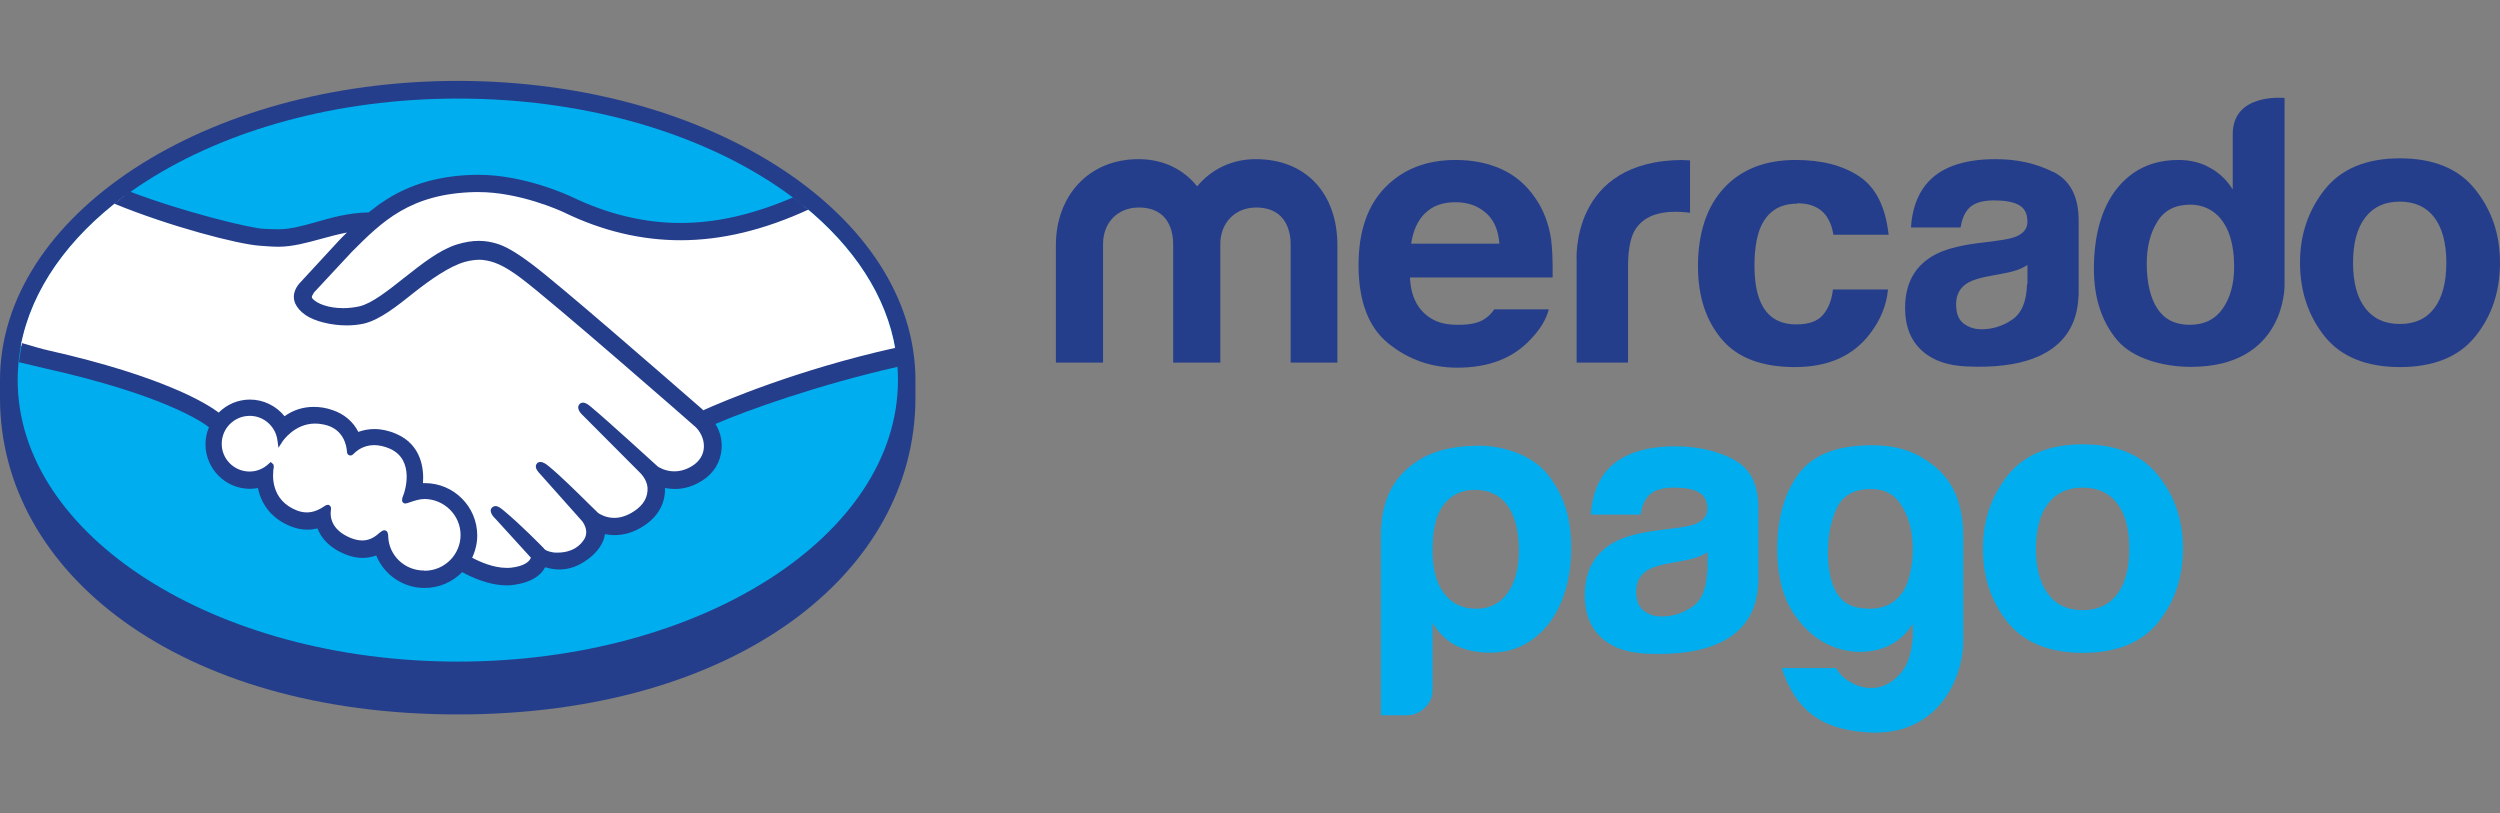
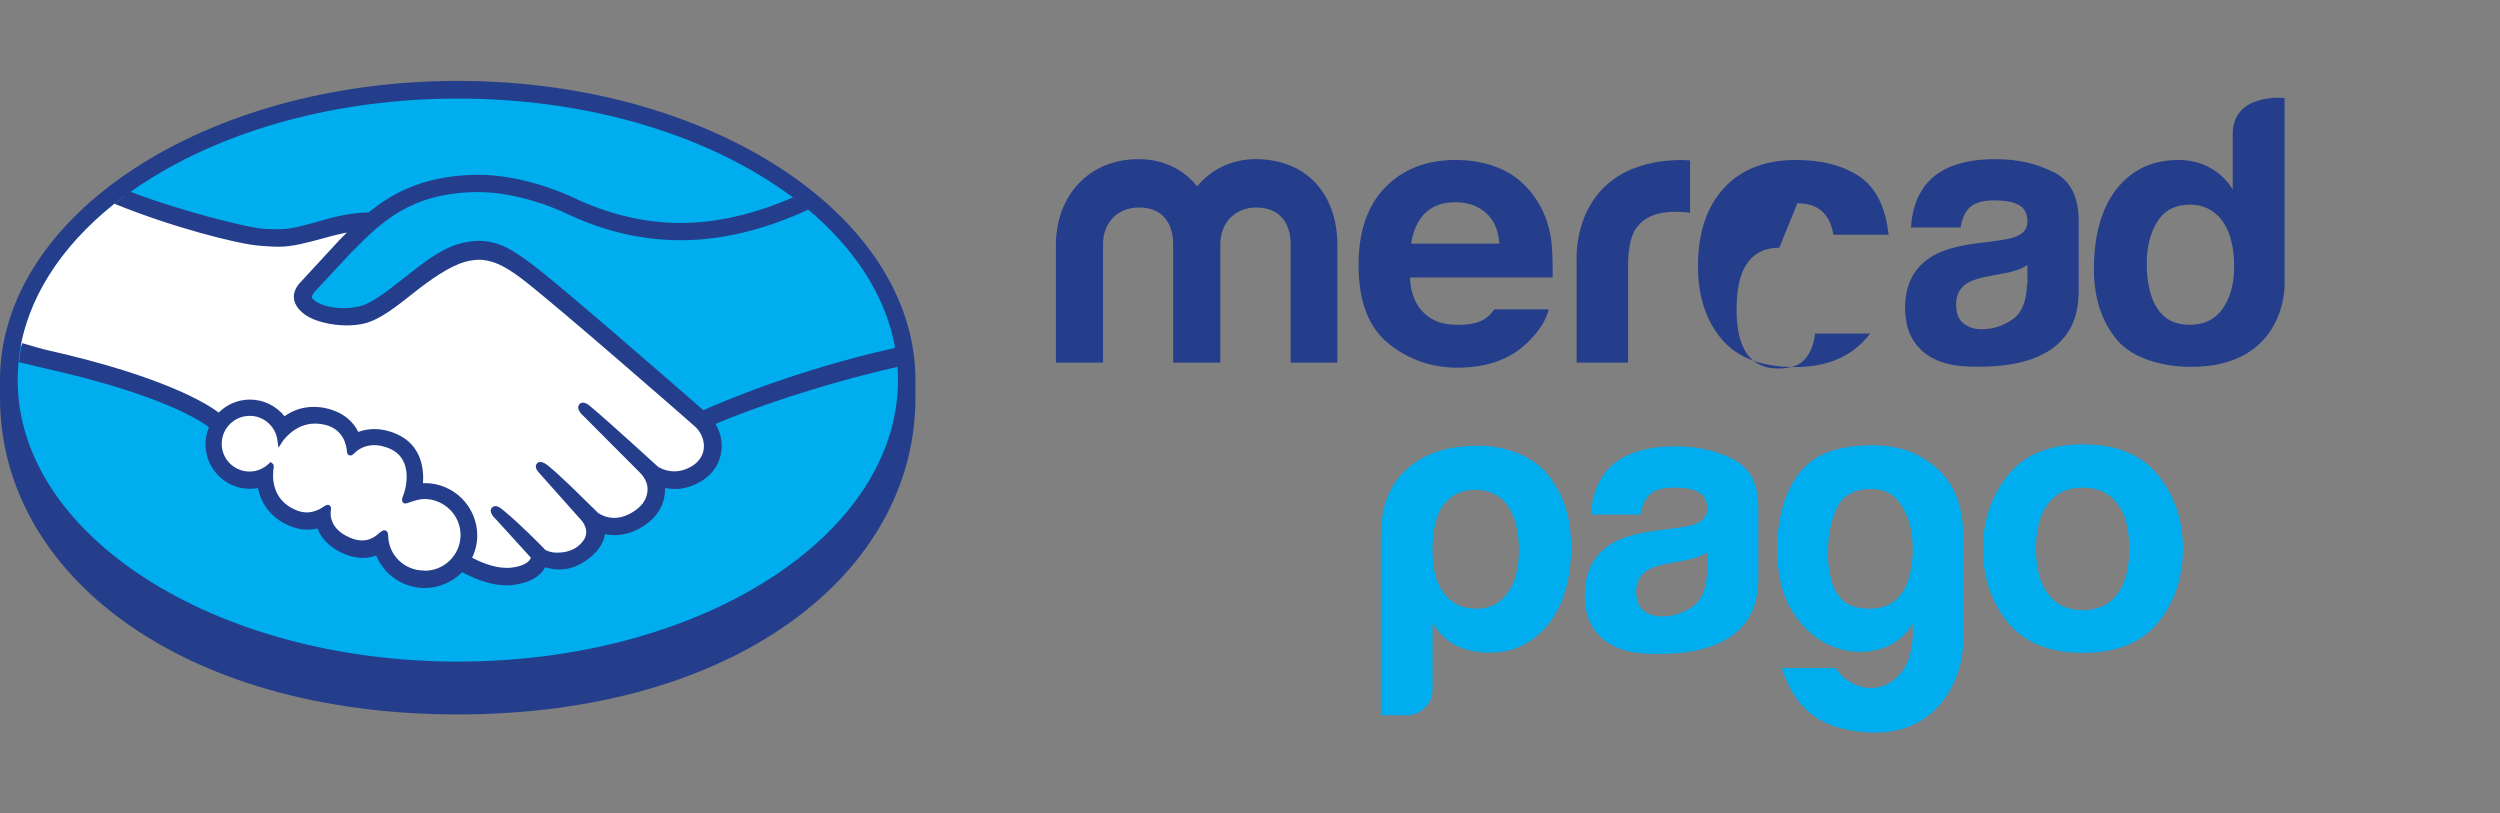
<svg xmlns="http://www.w3.org/2000/svg" id="Capa_1" viewBox="0 0 123 40">
  <rect x="0" y="0" width="123" height="40" fill="#808080" stroke="none" />
  <defs>
    <style>.cls-1{fill:#fff;}.cls-2{fill:#00aeef;}.cls-3{fill:#253e8b;}</style>
  </defs>
  <path class="cls-3" d="m45.04,18.71c0-8.11-10.08-14.73-22.52-14.73S0,10.59,0,18.71c0,.21,0,.79,0,.86,0,8.61,8.81,15.58,22.52,15.58s22.52-6.97,22.52-15.58v-.86" />
  <path class="cls-2" d="m44.18,18.7c0,7.65-9.69,13.85-21.65,13.85S.87,26.35.87,18.7,10.57,4.85,22.53,4.85s21.65,6.2,21.65,13.85" />
-   <path class="cls-1" d="m15.34,14.33s-.23.25-.09.42c.34.44,1.4.69,2.46.45.63-.14,1.45-.79,2.24-1.42.85-.68,1.7-1.36,2.56-1.63.9-.29,1.48-.16,1.86-.05.42.12.91.4,1.7.99,1.48,1.11,7.44,6.31,8.47,7.21.83-.38,4.51-1.96,9.52-3.06-.43-2.67-2.06-5.11-4.52-7.11-3.43,1.44-7.63,2.19-11.73.19-.02,0-2.24-1.06-4.43-1.01-3.26.07-4.66,1.48-6.16,2.97l-1.89,2.04" />
  <path class="cls-1" d="m34.3,20.88c-.07-.06-7.01-6.13-8.58-7.31-.91-.68-1.42-.86-1.95-.92-.28-.04-.66.02-.93.09-.73.2-1.69.84-2.54,1.51-.88.7-1.71,1.36-2.47,1.53-.98.22-2.18-.04-2.73-.41-.22-.15-.38-.32-.45-.5-.2-.47.17-.84.23-.91l1.91-2.07c.22-.22.45-.44.68-.66-.62.08-1.19.24-1.74.39-.69.2-1.36.38-2.04.38-.28,0-1.79-.25-2.08-.33-1.73-.47-3.25-.94-5.52-2-2.72,2.03-4.54,4.56-5.07,7.35.39.1,1.02.29,1.29.35,6.16,1.37,8.07,2.78,8.42,3.07.38-.42.92-.68,1.53-.68.68,0,1.3.34,1.67.87.35-.28.84-.52,1.47-.52.29,0,.58.05.88.15.69.24,1.05.7,1.24,1.12.23-.11.52-.18.86-.18.33,0,.68.07,1.02.23,1.14.49,1.31,1.6,1.21,2.44.08,0,.16-.01.24-.01,1.35,0,2.44,1.09,2.44,2.44,0,.42-.11.81-.29,1.15.37.21,1.3.67,2.12.57.66-.08.9-.31.99-.43.06-.09.13-.19.07-.26l-1.74-1.93s-.29-.27-.19-.38c.1-.11.27.05.4.15.88.74,1.96,1.85,1.96,1.85.02.01.09.15.49.23.34.06.95.03,1.37-.32.11-.09.21-.2.3-.31,0,0-.01.01-.02.02.44-.57-.05-1.14-.05-1.14l-2.03-2.28s-.29-.27-.19-.38c.09-.09.27.05.4.15.64.54,1.55,1.45,2.42,2.3.17.13.93.6,1.95-.07.61-.4.74-.9.72-1.27-.04-.49-.43-.85-.43-.85l-2.77-2.79s-.29-.25-.19-.38c.08-.11.27.05.4.15.88.74,3.27,2.93,3.27,2.93.03.02.86.61,1.88-.04.36-.23.6-.58.62-.99.03-.71-.47-1.13-.47-1.13" />
  <path class="cls-1" d="m20.86,24.41c-.43,0-.9.25-.96.21-.03-.02.03-.2.07-.3.04-.1.61-1.8-.77-2.39-1.06-.45-1.7.06-1.92.29-.06.06-.08.06-.09-.02-.02-.31-.16-1.14-1.07-1.41-1.3-.4-2.14.51-2.35.84-.1-.74-.72-1.32-1.49-1.32-.84,0-1.51.68-1.51,1.51,0,.83.68,1.51,1.51,1.51.41,0,.77-.16,1.04-.42,0,0,.01.02,0,.05-.06.37-.18,1.73,1.24,2.28.57.22,1.06.06,1.46-.23.12-.08.14-.05.12.06-.05.35.01,1.1,1.06,1.52.8.32,1.27,0,1.58-.29.13-.12.17-.1.18.09.04,1.01.88,1.81,1.9,1.81,1.05,0,1.9-.85,1.9-1.9,0-1.05-.85-1.89-1.9-1.9" />
  <path class="cls-3" d="m20.86,28.07c-.95,0-1.73-.74-1.76-1.68,0-.08-.01-.3-.19-.3-.08,0-.14.05-.22.11-.21.19-.48.39-.86.39-.18,0-.37-.04-.57-.12-1.01-.41-1.02-1.1-.98-1.37.01-.07.02-.15-.04-.21l-.06-.05h-.06c-.05,0-.1.02-.17.07-.29.2-.57.3-.85.3-.16,0-.32-.03-.48-.09-1.32-.51-1.22-1.76-1.15-2.14,0-.08-.01-.14-.06-.17l-.09-.08-.09.08c-.26.25-.6.39-.95.39-.76,0-1.38-.62-1.37-1.37,0-.76.62-1.37,1.38-1.37.69,0,1.27.52,1.36,1.2l.05.37.2-.31s.58-.88,1.6-.88c.19,0,.39.03.6.09.81.25.95.99.97,1.29.01.18.14.19.17.19.07,0,.12-.04.16-.08.15-.16.49-.43,1.01-.43.24,0,.5.06.76.17,1.29.56.71,2.2.7,2.22-.11.27-.12.39-.01.46l.05.02h.04c.06,0,.13-.03.25-.07.18-.06.44-.15.69-.15h0c.97.01,1.77.8,1.77,1.77,0,.97-.79,1.76-1.77,1.76Zm13.71-7.92c-2.14-1.86-7.07-6.16-8.41-7.16-.76-.57-1.29-.88-1.74-1.01-.21-.06-.49-.13-.86-.13-.34,0-.7.06-1.09.18-.86.27-1.72.96-2.56,1.62l-.04.03c-.78.62-1.58,1.25-2.18,1.39-.26.06-.54.09-.81.09-.68,0-1.29-.2-1.52-.49-.04-.05-.01-.13.07-.24v-.02s1.89-2.03,1.89-2.03c1.47-1.47,2.86-2.86,6.06-2.93.05,0,.11,0,.16,0,1.99,0,3.98.89,4.21,1,1.87.91,3.8,1.37,5.73,1.37,2.02,0,4.1-.5,6.3-1.51-.24-.21-.5-.41-.76-.6-1.92.83-3.76,1.26-5.53,1.26-1.81,0-3.61-.44-5.37-1.29-.09-.04-2.29-1.08-4.58-1.08-.06,0-.12,0-.18,0-2.69.06-4.2,1.02-5.22,1.85-.99.02-1.85.26-2.6.48-.68.19-1.26.35-1.84.35-.24,0-.66-.02-.7-.02-.66-.02-3.97-.83-6.6-1.83-.27.19-.53.39-.78.59,2.75,1.13,6.1,2,7.16,2.07.29.02.61.05.92.05.7,0,1.4-.2,2.07-.38.4-.11.84-.23,1.3-.32-.12.12-.25.24-.37.37l-1.91,2.07c-.15.15-.48.56-.26,1.06.09.2.26.39.5.56.45.31,1.27.51,2.03.51.29,0,.56-.03.81-.08.8-.18,1.64-.85,2.53-1.56.71-.56,1.71-1.28,2.49-1.49.22-.06.48-.1.69-.1.06,0,.12,0,.18.01.51.06,1,.24,1.88.9,1.57,1.18,8.5,7.24,8.57,7.31,0,0,.45.38.42,1.02-.02.35-.21.67-.55.89-.3.19-.6.28-.91.28-.46,0-.78-.22-.8-.23-.03-.02-2.4-2.2-3.28-2.93-.14-.12-.27-.22-.41-.22-.07,0-.14.03-.18.09-.14.17.02.4.2.56l2.78,2.79s.35.32.38.75c.02.46-.2.85-.66,1.15-.33.22-.66.33-.98.33-.43,0-.73-.2-.79-.24l-.4-.39c-.73-.72-1.48-1.46-2.03-1.91-.13-.11-.28-.21-.41-.21-.07,0-.13.02-.17.07-.06.07-.11.2.05.4.06.08.14.16.14.16l2.03,2.28s.42.5.05.97l-.07.09c-.06.07-.13.13-.19.18-.35.28-.81.31-.99.31-.1,0-.19,0-.27-.02-.2-.04-.33-.09-.4-.17l-.02-.03c-.11-.11-1.13-1.16-1.98-1.86-.11-.09-.25-.21-.39-.21-.07,0-.13.03-.18.08-.17.18.08.46.19.56l1.73,1.9s-.02.06-.07.12c-.06.08-.27.3-.9.37-.07.01-.15.01-.23.01-.65,0-1.34-.31-1.69-.5.16-.34.25-.72.25-1.09,0-1.42-1.15-2.58-2.58-2.58-.03,0-.06,0-.09,0,.05-.65-.05-1.88-1.31-2.42-.36-.16-.73-.24-1.08-.24-.28,0-.54.05-.79.14-.26-.51-.7-.88-1.26-1.07-.31-.11-.62-.16-.93-.16-.53,0-1.01.15-1.44.46-.41-.51-1.04-.82-1.7-.82-.58,0-1.13.23-1.54.64-.54-.41-2.67-1.77-8.38-3.06-.28-.06-.91-.24-1.3-.36-.06.31-.11.62-.15.94,0,0,1.05.25,1.26.3,5.83,1.3,7.76,2.64,8.09,2.9-.11.26-.17.55-.17.84,0,1.2.98,2.19,2.18,2.19.14,0,.27-.01.4-.04.18.89.76,1.56,1.65,1.9.26.1.52.15.78.15.17,0,.33-.02.5-.06.16.42.53.93,1.36,1.27.29.12.58.18.86.18.23,0,.45-.04.67-.12.39.96,1.33,1.6,2.38,1.6.69,0,1.36-.28,1.85-.78.42.23,1.29.65,2.18.65.12,0,.22,0,.33-.02.88-.11,1.29-.46,1.48-.72.03-.05.06-.1.09-.15.21.06.44.11.7.11.48,0,.94-.16,1.41-.51.46-.33.78-.8.83-1.21,0,0,0-.01,0-.02.15.03.31.05.47.05.5,0,.98-.15,1.45-.46.9-.59,1.05-1.36,1.04-1.86.16.03.32.05.48.05.47,0,.92-.14,1.36-.42.56-.36.89-.9.94-1.54.04-.43-.07-.87-.3-1.24,1.51-.65,4.95-1.9,9-2.82-.02-.31-.07-.62-.13-.93-4.9,1.09-8.56,2.67-9.48,3.08" />
-   <path class="cls-3" d="m119.77,15.16c-.39.52-.96.78-1.7.78s-1.3-.26-1.7-.78c-.4-.52-.6-1.27-.6-2.23s.2-1.71.6-2.23c.4-.52.96-.78,1.7-.78s1.3.26,1.7.78c.39.52.59,1.26.59,2.23s-.2,1.71-.59,2.23Zm2.01-5.84c-.81-1.02-2.05-1.53-3.7-1.53s-2.89.51-3.7,1.53c-.81,1.02-1.22,2.22-1.22,3.61s.41,2.62,1.22,3.63c.81,1,2.05,1.5,3.7,1.5s2.89-.5,3.7-1.5c.81-1,1.22-2.21,1.22-3.63s-.41-2.59-1.22-3.61" />
  <path class="cls-3" d="m99.73,13.97c-.02.85-.26,1.43-.72,1.75-.47.32-.97.48-1.52.48-.35,0-.64-.1-.89-.29-.24-.19-.36-.5-.36-.94,0-.48.2-.84.6-1.07.24-.13.62-.25,1.16-.34l.58-.11c.29-.05.51-.11.68-.17.17-.06.33-.14.49-.24v.94Zm1.28-5.51c-.82-.42-1.77-.63-2.83-.63-1.63,0-2.78.43-3.45,1.28-.42.54-.66,1.24-.71,2.08h2.44c.06-.37.18-.67.36-.89.25-.3.68-.44,1.28-.44.54,0,.95.07,1.23.23.28.15.42.42.42.82,0,.33-.18.56-.54.72-.2.09-.54.16-1.01.22l-.86.11c-.98.12-1.73.33-2.23.62-.92.53-1.38,1.39-1.38,2.58,0,.91.29,1.62.86,2.12.57.5,1.3.71,2.18.75,5.51.25,5.45-2.91,5.5-3.56v-3.63c0-1.16-.41-1.96-1.24-2.38" />
-   <path class="cls-3" d="m88.43,10c.63,0,1.09.2,1.39.58.21.29.33.61.38.97h2.72c-.15-1.37-.63-2.33-1.44-2.87-.81-.54-1.85-.81-3.13-.81-1.5,0-2.68.46-3.53,1.38-.85.92-1.28,2.21-1.28,3.86,0,1.46.39,2.65,1.16,3.57.77.92,1.97,1.38,3.61,1.38s2.87-.55,3.7-1.65c.52-.68.81-1.41.88-2.17h-2.71c-.06.51-.21.92-.48,1.24-.26.32-.7.48-1.33.48-.88,0-1.48-.4-1.79-1.2-.17-.43-.26-.99-.26-1.7s.09-1.33.26-1.78c.33-.84.94-1.26,1.84-1.26" />
+   <path class="cls-3" d="m88.43,10c.63,0,1.09.2,1.39.58.21.29.33.61.38.97h2.72c-.15-1.37-.63-2.33-1.44-2.87-.81-.54-1.85-.81-3.13-.81-1.5,0-2.68.46-3.53,1.38-.85.92-1.28,2.21-1.28,3.86,0,1.46.39,2.65,1.16,3.57.77.92,1.97,1.38,3.61,1.38s2.87-.55,3.7-1.65h-2.71c-.06.51-.21.92-.48,1.24-.26.32-.7.48-1.33.48-.88,0-1.48-.4-1.79-1.2-.17-.43-.26-.99-.26-1.7s.09-1.33.26-1.78c.33-.84.94-1.26,1.84-1.26" />
  <path class="cls-3" d="m82.83,7.87c-5.59,0-5.26,4.95-5.26,4.95v5.02h2.53v-4.71c0-.77.1-1.34.29-1.72.35-.66,1.03-.99,2.04-.99.08,0,.18,0,.3.01.12,0,.26.02.42.04v-2.58c-.11,0-.19-.01-.22-.01-.03,0-.07,0-.12,0" />
  <path class="cls-3" d="m70.11,10.5c.36-.37.86-.55,1.5-.55.6,0,1.09.17,1.49.52.4.34.62.85.67,1.52h-4.34c.09-.63.31-1.12.67-1.49Zm3.41,4.72c-.11.15-.22.28-.35.38-.36.3-.84.38-1.42.38-.54,0-.97-.08-1.35-.32-.63-.39-.99-1.05-1.03-2.01h7.02c.01-.83-.02-1.47-.08-1.91-.12-.75-.37-1.42-.77-1.99-.44-.65-.99-1.12-1.67-1.43-.67-.3-1.42-.45-2.26-.45-1.41,0-2.56.44-3.44,1.33-.88.89-1.33,2.17-1.33,3.84,0,1.78.49,3.07,1.47,3.86.98.79,2.11,1.19,3.39,1.19,1.55,0,2.76-.47,3.62-1.41.47-.49.76-.98.88-1.46h-2.69" />
  <path class="cls-3" d="m65.82,17.84h-2.32v-5.83c0-.53-.17-1.8-1.7-1.8-1.02,0-1.76.74-1.76,1.8v5.83h-2.32v-5.83c0-.53-.16-1.8-1.69-1.8-1.04,0-1.76.74-1.76,1.8v5.83h-2.32v-5.78c0-2.41,1.6-4.23,4.07-4.23,1.23,0,2.23.52,2.88,1.34.68-.83,1.7-1.34,2.88-1.34,2.53,0,4.02,1.75,4.02,4.23v5.78" />
  <path class="cls-3" d="m109.36,15.18c-.37.53-.91.8-1.63.8s-1.24-.27-1.59-.8c-.35-.53-.52-1.31-.52-2.2,0-.82.17-1.52.52-2.07.34-.56.88-.84,1.62-.84.48,0,.91.15,1.27.46.59.51.89,1.42.89,2.59,0,.84-.19,1.53-.56,2.06Zm3.04-10.36s-2.55-.27-2.55,1.78v2.72c-.28-.45-.65-.81-1.11-1.06-.45-.26-.97-.39-1.56-.39-1.27,0-2.28.47-3.03,1.41s-1.13,2.3-1.13,3.95c0,1.43.38,2.59,1.15,3.51.77.91,2.28,1.31,3.62,1.31,4.67,0,4.61-4,4.61-4V4.83" />
  <path class="cls-2" d="m74.73,27.08c0-.96-.19-1.69-.56-2.21-.37-.51-.91-.77-1.6-.77s-1.19.26-1.57.77c-.35.47-.52,1.2-.52,2.21,0,.94.19,1.63.56,2.1.37.52.91.77,1.6.77.65,0,1.16-.26,1.53-.77.37-.51.56-1.21.56-2.1m-4.25,6.86c0,.34-.12.64-.38.88-.25.25-.54.37-.89.37h-1.27v-8.81c0-1.71.58-2.79,1.53-3.51.63-.48,1.56-.94,3.32-.94,1.18,0,2.57.46,3.32,1.37.84,1.03,1.19,2.17,1.19,3.66s-.37,2.79-1.12,3.75c-.75.93-1.7,1.4-2.87,1.4-.62,0-1.17-.11-1.64-.33-.5-.25-.89-.63-1.19-1.14v3.29" />
  <path class="cls-2" d="m89.93,27.08c0,1.69.49,2.63,1.46,2.81.97.18,1.7-.05,2.16-.68.22-.27.38-.69.48-1.27.1-.58.1-1.15.02-1.71-.08-.57-.29-1.07-.6-1.51-.32-.44-.78-.66-1.39-.66-.83,0-1.39.31-1.68.92-.29.61-.44,1.31-.44,2.1m4.17,4.23v-.62c-.44.69-1.03,1.11-1.78,1.29-.74.17-1.48.11-2.21-.19-.73-.29-1.36-.84-1.89-1.63-.52-.8-.79-1.85-.79-3.14,0-1.52.35-2.75,1.04-3.69.7-.94,1.81-1.37,3.35-1.42,1.51-.04,2.4.3,3.26.96.94.72,1.5,1.81,1.5,3.53v5.18c0,1.65-1.15,4.71-4.76,4.45-2.24-.16-3.48-1.08-4.17-3.16h2.67c.2.34.49.6.9.79.4.19.81.23,1.21.15.4-.09.77-.33,1.1-.72.33-.39.52-.98.57-1.77" />
  <path class="cls-2" d="m83.99,28.1c-.02.85-.26,1.43-.72,1.75-.47.32-.97.48-1.52.48-.35,0-.65-.1-.89-.29-.24-.19-.36-.5-.36-.94,0-.48.2-.84.6-1.07.24-.14.62-.25,1.16-.34l.58-.11c.29-.05.51-.11.68-.17.17-.06.33-.14.49-.24v.94Zm1.28-5.51c-.82-.42-1.77-.63-2.83-.63-1.63,0-2.78.43-3.46,1.28-.42.54-.66,1.24-.71,2.08h2.44c.06-.37.18-.67.36-.89.25-.3.68-.44,1.28-.44.54,0,.95.07,1.23.23.28.15.42.42.42.82,0,.32-.18.56-.54.72-.2.09-.54.16-1.01.22l-.86.11c-.98.12-1.73.33-2.23.62-.92.53-1.39,1.39-1.39,2.58,0,.91.29,1.62.86,2.12.57.5,1.3.71,2.18.75,5.51.25,5.45-2.91,5.5-3.56v-3.63c0-1.16-.41-1.95-1.24-2.37" />
  <path class="cls-2" d="m104.17,29.23c-.39.52-.96.79-1.7.79s-1.31-.26-1.7-.79c-.4-.52-.6-1.27-.6-2.23s.2-1.71.6-2.23c.4-.52.96-.78,1.7-.78s1.3.26,1.7.78.59,1.26.59,2.23-.2,1.71-.59,2.23m2.01-5.84c-.81-1.02-2.05-1.53-3.7-1.53s-2.89.51-3.7,1.53c-.81,1.02-1.22,2.22-1.22,3.61s.41,2.62,1.22,3.62c.81,1,2.05,1.5,3.7,1.5s2.89-.5,3.7-1.5c.81-1,1.22-2.21,1.22-3.62s-.4-2.59-1.22-3.61" />
</svg>